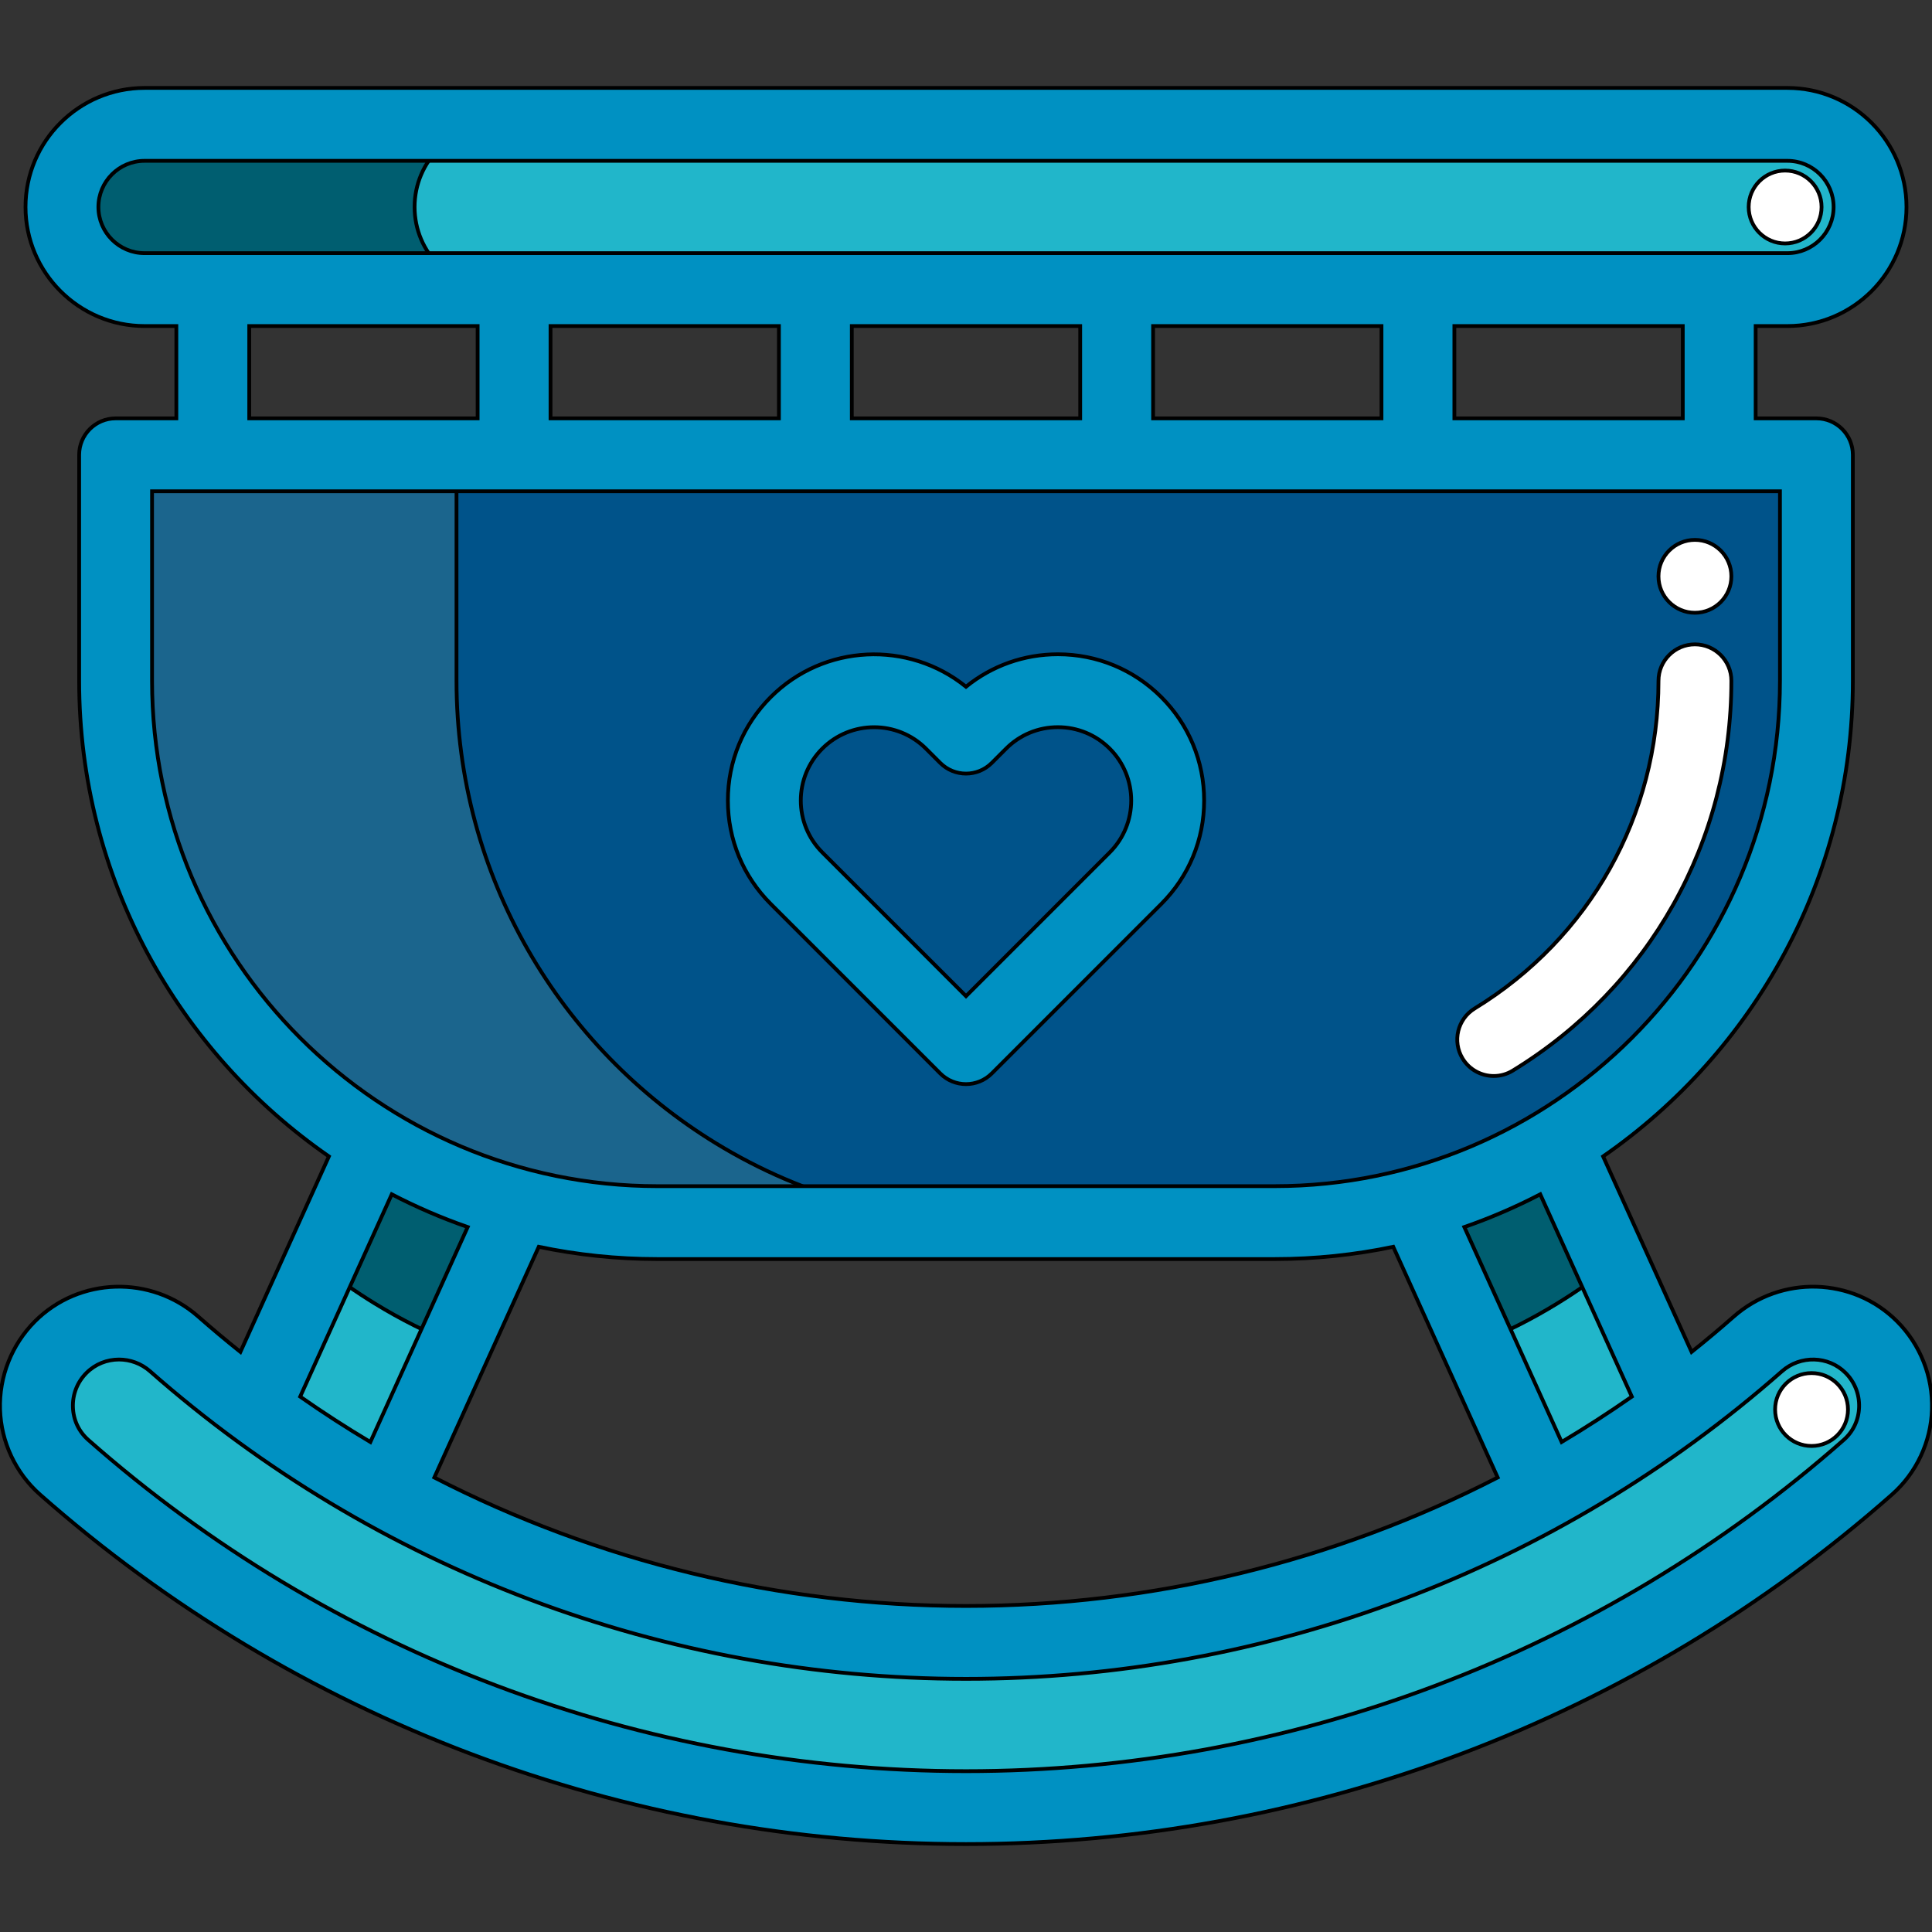
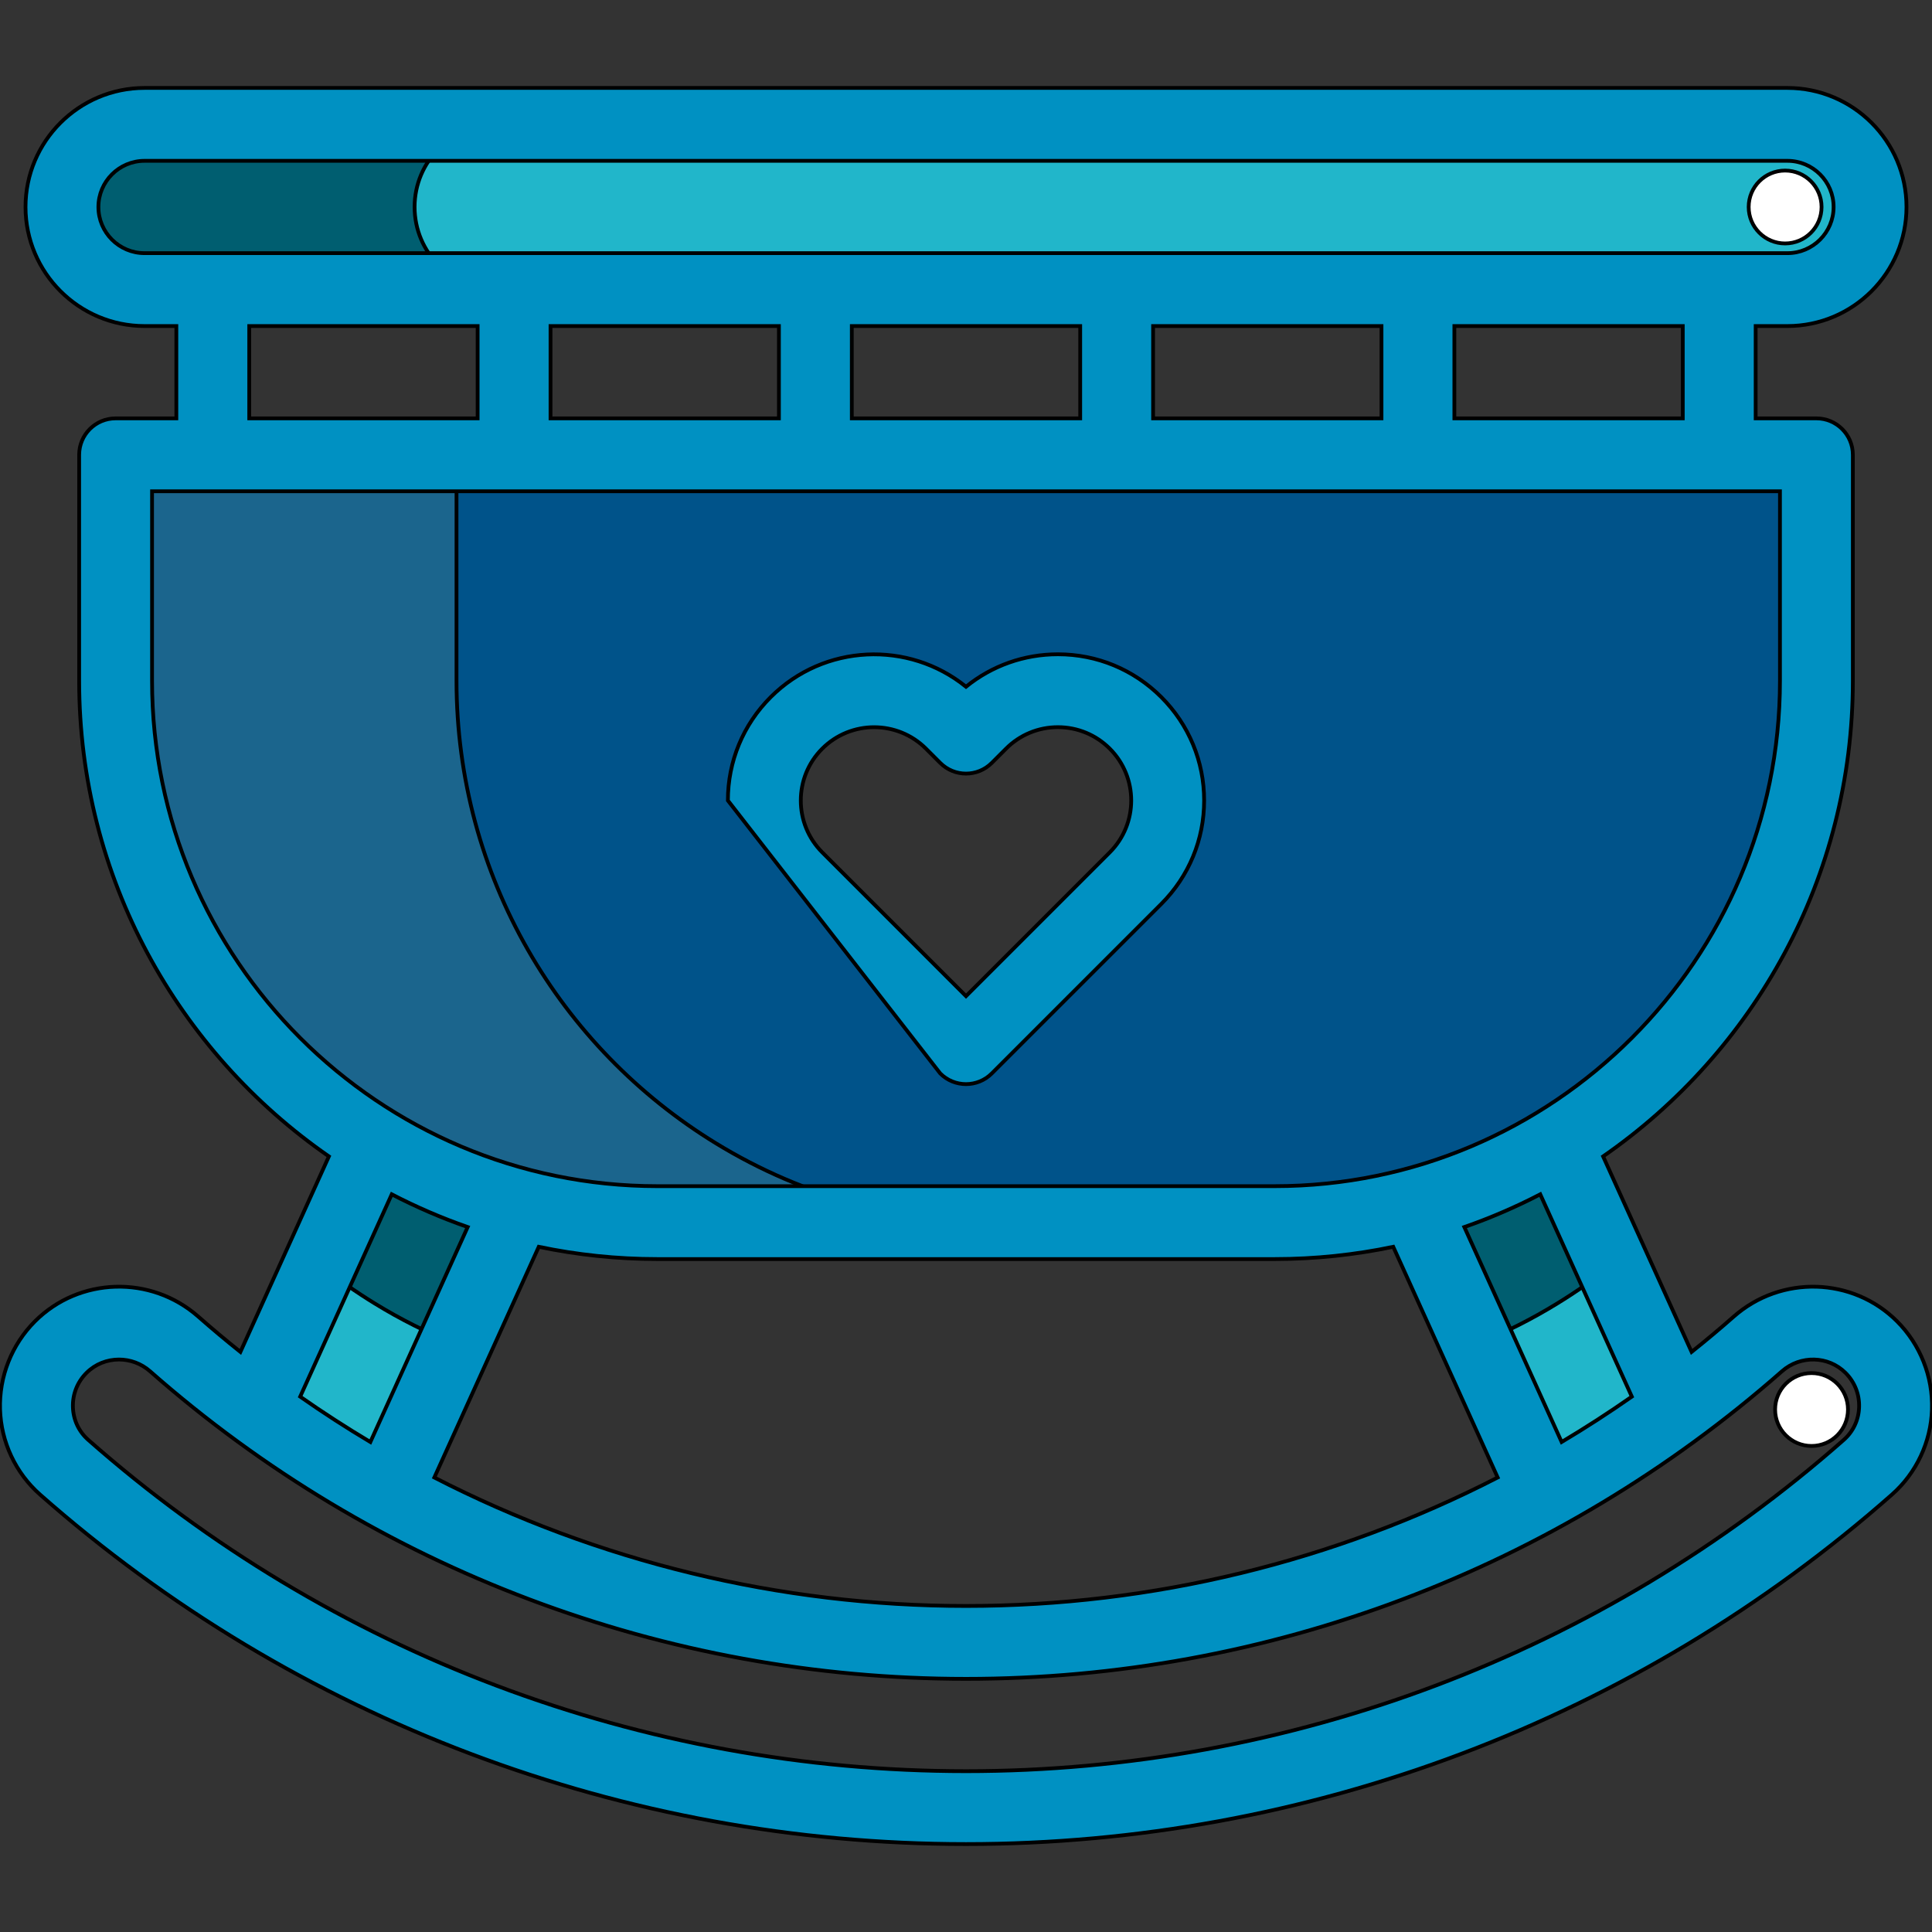
<svg xmlns="http://www.w3.org/2000/svg" height="256px" width="256px" version="1.1" id="Layer_1" viewBox="0 0 512.00 512.00" xml:space="preserve" fill="#000000" stroke="#000000">
  <rect x="0" y="0" width="512.00" height="512.00" fill="#333333" stroke="none" />
  <g id="SVGRepo_bgCarrier" stroke-width="0" />
  <g id="SVGRepo_tracerCarrier" stroke-linecap="round" stroke-linejoin="round" />
  <g id="SVGRepo_iconCarrier">
    <path style="fill:#21b6ca;" d="M473.694,32.965c12.08,0,21.893,9.8,21.893,21.893c0,6.053-2.447,11.513-6.413,15.479 c-3.966,3.966-9.44,6.413-15.479,6.413h-18.081H375.77h-79.843h-79.843H136.24H56.396H38.316c-12.092,0-21.893-9.8-21.893-21.893 c0-6.053,2.447-11.513,6.413-15.479s9.427-6.413,15.479-6.413H473.694z" />
    <path style="fill:#005e70;" d="M109.87,54.858c0-6.053,2.447-11.513,6.413-15.479c3.966-3.966,9.427-6.413,15.479-6.413H38.316 c-6.053,0-11.513,2.447-15.479,6.413s-6.413,9.427-6.413,15.479c0,12.092,9.8,21.893,21.893,21.893h18.081h75.366 C119.67,76.751,109.87,66.95,109.87,54.858z" />
    <g>
-       <path style="fill:#21b6ca;" d="M495.909,357.001c4.301,4.301,6.439,9.916,6.439,15.518c0,6.014-2.46,11.989-7.34,16.304 c-66.128,58.337-150.144,90.21-239.002,90.21c-88.871,0-172.887-31.873-239.015-90.21c-9.427-8.332-9.8-22.923-0.901-31.821 c4.25-4.263,9.826-6.387,15.428-6.387c5.203,0,10.431,1.842,14.629,5.538c6.903,6.078,14.011,11.822,21.339,17.218 c11.23,8.319,22.936,15.827,35.054,22.524c46.477,25.692,98.929,39.355,153.467,39.355s106.99-13.664,153.467-39.355 c12.118-6.697,23.824-14.217,35.054-22.524c7.315-5.409,14.436-11.152,21.326-17.218 C474.57,348.476,487.705,348.785,495.909,357.001z" />
      <path style="fill:#21b6ca;" d="M444.526,373.369c-11.23,8.306-22.936,15.827-35.054,22.524l-18.003-39.767l-16.716-36.934 c13.522-3.58,26.258-9.105,37.9-16.239l14.604,32.259L444.526,373.369z" />
      <path style="fill:#21b6ca;" d="M137.257,319.191l-16.716,36.934l-18.003,39.767c-12.118-6.697-23.824-14.204-35.054-22.524 l17.269-38.145l14.604-32.259C110.999,310.099,123.735,315.611,137.257,319.191z" />
    </g>
    <path style="fill:#00538a;" d="M99.357,302.965c-41.21-25.228-68.717-70.674-68.717-122.547v-59.883h25.756h79.843h79.843h79.843 h79.843h79.843h25.756v59.883c0,51.872-27.495,97.306-68.717,122.534c-11.642,7.134-24.378,12.659-37.9,16.239 c-11.796,3.142-24.185,4.816-36.973,4.816H174.217c-12.775,0-25.164-1.674-36.96-4.816 C123.735,315.611,110.999,310.099,99.357,302.965z M300.923,232.716c11.371-11.358,11.371-29.787,0-41.145 c-5.679-5.679-13.123-8.525-20.579-8.525c-7.443,0-14.887,2.846-20.566,8.525l-3.773,3.773l-3.786-3.773 c-11.358-11.358-29.787-11.358-41.145,0c-5.679,5.679-8.512,13.123-8.512,20.579c0,7.443,2.833,14.887,8.512,20.566l44.931,44.931 L300.923,232.716z" />
    <path style="fill:#1b658d;" d="M189.696,302.965c-41.21-25.228-68.717-70.674-68.717-122.547v-59.883H56.396H30.64v59.883 c0,51.872,27.507,97.319,68.717,122.547c11.642,7.134,24.378,12.646,37.9,16.226c11.796,3.142,24.185,4.816,36.96,4.816h90.339 c-12.775,0-25.164-1.674-36.96-4.816C214.074,315.611,201.338,310.099,189.696,302.965z" />
    <path style="fill:#005e70;" d="M412.653,302.952c-11.642,7.134-24.378,12.659-37.9,16.239l16.716,36.934 c7.392-2.975,14.475-6.555,21.184-10.676c5.087-3.116,9.968-6.529,14.604-10.238L412.653,302.952z M84.754,335.224 c4.636,3.696,9.517,7.122,14.604,10.238c6.709,4.121,13.792,7.688,21.184,10.663l16.716-36.934 c-13.522-3.58-26.258-9.092-37.9-16.226L84.754,335.224z" />
-     <path style="fill:#00538a;" d="M300.923,191.571c11.371,11.358,11.371,29.787,0,41.145l-44.918,44.931l-44.931-44.931 c-5.679-5.679-8.512-13.123-8.512-20.566c0-7.456,2.833-14.9,8.512-20.579c11.358-11.358,29.787-11.358,41.145,0l3.786,3.773 l3.773-3.773c5.679-5.679,13.123-8.525,20.566-8.525C287.801,183.045,295.244,185.891,300.923,191.571z" />
    <g>
-       <path style="fill:#FFFFFF;" d="M395.856,285.151c-3.25,0-6.425-1.641-8.247-4.618c-2.784-4.55-1.353-10.496,3.196-13.28 c30.501-18.667,48.711-51.128,48.711-86.835c0-5.334,4.323-9.658,9.658-9.658s9.658,4.324,9.658,9.658 c0,42.486-21.661,81.107-57.944,103.311C399.315,284.692,397.575,285.151,395.856,285.151z" />
      <circle style="fill:#FFFFFF;" cx="473.074" cy="54.858" r="9.658" />
-       <circle style="fill:#FFFFFF;" cx="449.172" cy="152.733" r="9.658" />
      <circle style="fill:#FFFFFF;" cx="480.079" cy="373.539" r="9.658" />
    </g>
    <g>
-       <path style="fill:#0091c2;" d="M249.171,284.474c1.887,1.885,4.359,2.829,6.83,2.829s4.944-0.943,6.83-2.829l44.926-44.926 c7.32-7.32,11.349-17.052,11.349-27.403c0-10.351-4.031-20.083-11.351-27.403c-7.32-7.32-17.05-11.351-27.402-11.351 c-8.973,0-17.481,3.029-24.355,8.602c-15.206-12.298-37.622-11.382-51.754,2.748c-7.32,7.32-11.349,17.052-11.349,27.403 c0,10.353,4.031,20.084,11.349,27.403L249.171,284.474z M217.904,198.401c3.79-3.789,8.767-5.683,13.745-5.683 c4.976,0,9.955,1.894,13.743,5.683l3.78,3.78c3.773,3.772,9.888,3.772,13.66,0l3.78-3.78c3.67-3.672,8.551-5.692,13.743-5.692 c5.191,0,10.072,2.022,13.743,5.692c7.58,7.579,7.58,19.909,0,27.488l-38.096,38.097l-38.096-38.097 C210.325,218.31,210.325,205.978,217.904,198.401z" />
+       <path style="fill:#0091c2;" d="M249.171,284.474c1.887,1.885,4.359,2.829,6.83,2.829s4.944-0.943,6.83-2.829l44.926-44.926 c7.32-7.32,11.349-17.052,11.349-27.403c0-10.351-4.031-20.083-11.351-27.403c-7.32-7.32-17.05-11.351-27.402-11.351 c-8.973,0-17.481,3.029-24.355,8.602c-15.206-12.298-37.622-11.382-51.754,2.748c-7.32,7.32-11.349,17.052-11.349,27.403 L249.171,284.474z M217.904,198.401c3.79-3.789,8.767-5.683,13.745-5.683 c4.976,0,9.955,1.894,13.743,5.683l3.78,3.78c3.773,3.772,9.888,3.772,13.66,0l3.78-3.78c3.67-3.672,8.551-5.692,13.743-5.692 c5.191,0,10.072,2.022,13.743,5.692c7.58,7.579,7.58,19.909,0,27.488l-38.096,38.097l-38.096-38.097 C210.325,218.31,210.325,205.978,217.904,198.401z" />
      <path style="fill:#0091c2;" d="M502.743,350.169c-11.741-11.74-30.744-12.298-43.27-1.271c-3.659,3.222-7.389,6.344-11.181,9.376 l-23.453-51.816c39.958-27.685,66.185-73.853,66.185-126.038v-59.888c0-5.334-4.323-9.658-9.658-9.658h-16.097V86.406h8.421 c17.398,0,31.551-14.154,31.551-31.551s-14.153-31.551-31.551-31.551H38.313c-17.398,0-31.551,14.154-31.551,31.551 s14.153,31.551,31.551,31.551h8.421v24.468H30.636c-5.335,0-9.658,4.324-9.658,9.658v59.888c0,52.184,26.226,98.352,66.184,126.038 l-23.453,51.816c-3.791-3.031-7.522-6.154-11.181-9.375C40.004,337.872,21,338.428,9.259,350.169 c-6.145,6.147-9.516,14.655-9.244,23.344c0.269,8.633,4.127,16.851,10.584,22.548c67.709,59.737,154.862,92.636,245.401,92.636 s177.69-32.898,245.4-92.636c6.458-5.697,10.315-13.916,10.586-22.549C512.257,364.823,508.888,356.315,502.743,350.169z M432.453,370.125c-6.064,4.239-12.27,8.248-18.601,12.024l-25.788-56.97c6.946-2.42,13.666-5.322,20.119-8.675L432.453,370.125z M174.221,333.664h163.561c10.775,0,21.292-1.124,31.445-3.25l27.675,61.138c-43.221,22.215-91.454,34.044-140.9,34.044 c-49.445,0-97.679-11.83-140.901-34.043l27.675-61.138C152.928,332.539,163.446,333.664,174.221,333.664z M445.951,110.875h-60.526 V86.406h60.526V110.875z M206.421,86.406v24.468h-60.526V86.406H206.421z M225.738,86.406h60.526v24.468h-60.526V86.406z M305.581,86.406h60.526v24.468h-60.526V86.406z M26.079,54.855c0-6.745,5.489-12.234,12.234-12.234h435.376 c6.745,0,12.234,5.489,12.234,12.234s-5.489,12.234-12.234,12.234H38.313C31.568,67.089,26.079,61.601,26.079,54.855z M66.051,86.406h60.526v24.468H66.051V86.406z M40.295,180.421v-50.229h431.412v50.229c0,73.847-60.078,133.926-133.926,133.926 H174.221C100.375,314.347,40.295,254.267,40.295,180.421z M103.819,316.505c6.453,3.352,13.174,6.255,20.121,8.675L98.152,382.15 c-6.332-3.777-12.537-7.786-18.602-12.025L103.819,316.505z M488.621,381.576c-64.177,56.622-146.79,87.805-232.62,87.805 S87.557,438.198,23.38,381.576c-2.51-2.215-3.951-5.293-4.057-8.666c-0.107-3.431,1.169-6.655,3.597-9.083 c2.355-2.355,5.472-3.541,8.612-3.541c2.925,0,5.87,1.032,8.232,3.111c59.695,52.567,136.491,81.516,216.239,81.516 c79.749,0,156.545-28.95,216.238-81.516c4.896-4.309,12.296-4.118,16.843,0.431c2.426,2.426,3.704,5.651,3.596,9.082 C492.573,376.283,491.132,379.361,488.621,381.576z" />
    </g>
  </g>
</svg>